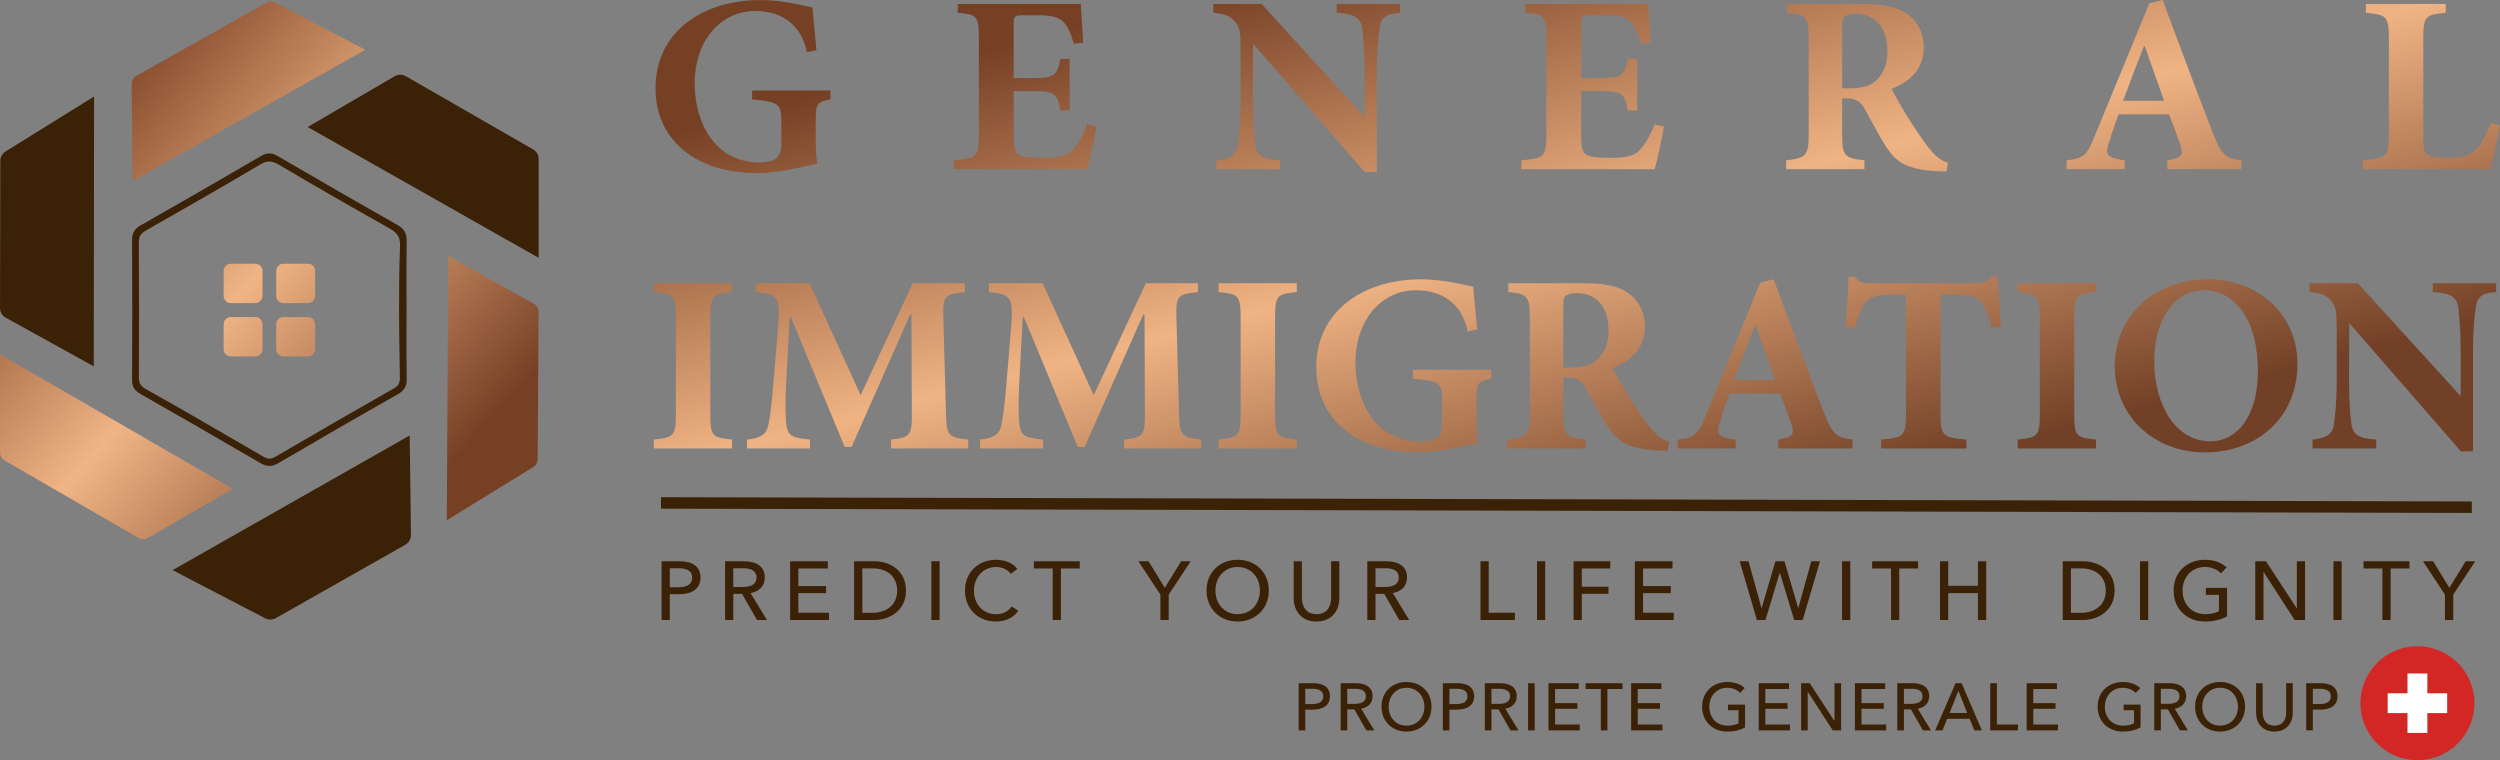
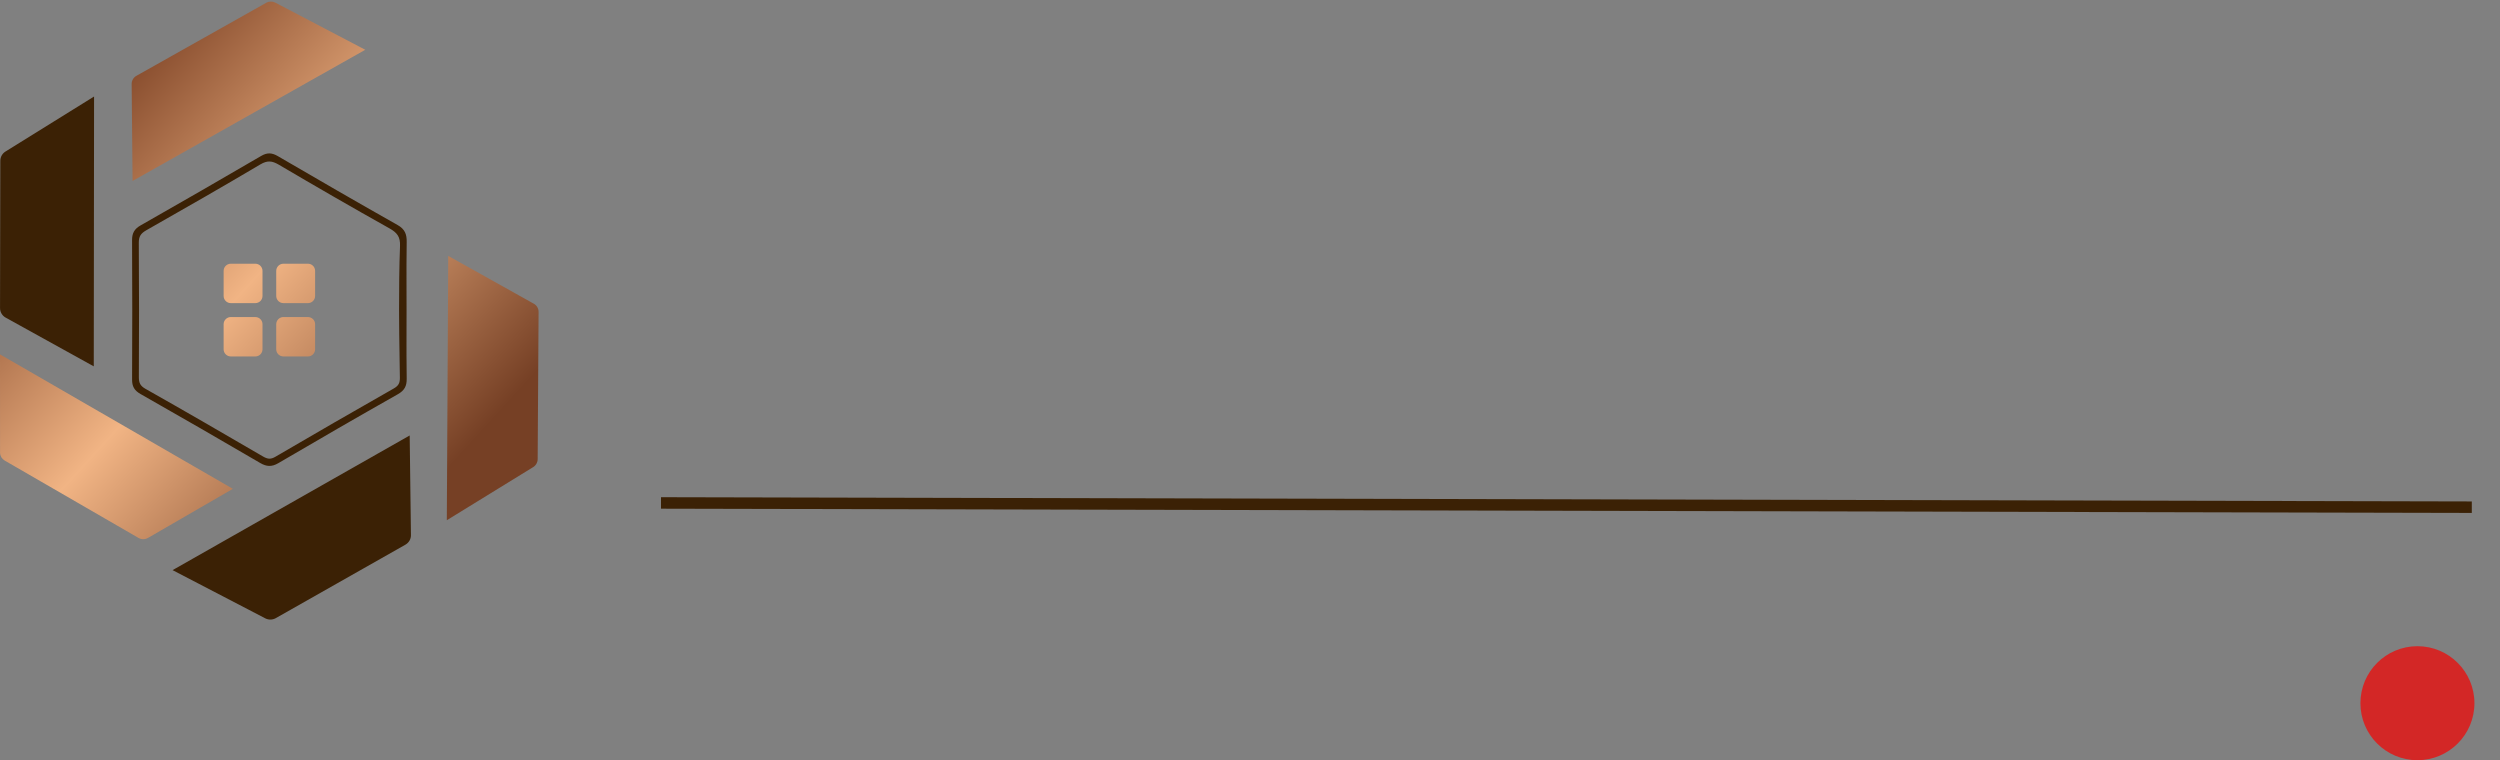
<svg xmlns="http://www.w3.org/2000/svg" xml:space="preserve" width="109.974mm" height="33.441mm" style="shape-rendering:geometricPrecision; text-rendering:geometricPrecision; image-rendering:optimizeQuality; fill-rule:evenodd; clip-rule:evenodd" viewBox="0 0 11181.88 3400.13">
  <rect x="0" y="0" width="11181.88" height="3400.13" fill="#808080" stroke="none" />
  <defs>
    <style type="text/css">  .fil0 {fill:#3B2105} .fil2 {fill:#FEFEFE;fill-rule:nonzero} .fil1 {fill:#D32726;fill-rule:nonzero} .fil4 {fill:#3B2105;fill-rule:nonzero} .fil6 {fill:#3B2105;fill-rule:nonzero} .fil3 {fill:url(#id0);fill-rule:nonzero} .fil5 {fill:url(#id1);fill-rule:nonzero}  </style>
    <linearGradient id="id0" gradientUnits="userSpaceOnUse" x1="6687.2" y1="-377.3" x2="7418.91" y2="2400.62">
      <stop offset="0" style="stop-opacity:1; stop-color:#764025" />
      <stop offset="0.502" style="stop-opacity:1; stop-color:#F0B383" />
      <stop offset="1" style="stop-opacity:1; stop-color:#724026" />
    </linearGradient>
    <linearGradient id="id1" gradientUnits="userSpaceOnUse" x1="326.92" y1="407.49" x2="2082.04" y2="2011.09">
      <stop offset="0" style="stop-opacity:1; stop-color:#7B4023" />
      <stop offset="0.49" style="stop-opacity:1; stop-color:#F1B484" />
      <stop offset="1" style="stop-opacity:1; stop-color:#764025" />
    </linearGradient>
  </defs>
  <g id="Слой_x0020_1">
    <g id="_2179315750160">
      <polygon class="fil0" points="2956.46,2275.2 11055.75,2294.18 11055.77,2242.8 2956.5,2223.79 " />
      <g>
        <path class="fil1" d="M10812.54 2890.23c140.79,0 254.96,114.13 254.96,254.96 0,140.81 -114.16,254.95 -254.96,254.95 -140.81,0 -254.98,-114.13 -254.98,-254.95 0,-140.82 114.16,-254.96 254.98,-254.96z" />
-         <polygon class="fil2" points="10945.55,3100.85 10856.9,3100.85 10856.9,3012.19 10768.18,3012.19 10768.18,3100.85 10679.52,3100.85 10679.52,3189.51 10768.18,3189.51 10768.18,3278.23 10856.9,3278.23 10856.9,3189.51 10945.55,3189.51 " />
      </g>
-       <path class="fil3" d="M3714.74 404.69l-350.78 0 0 39.83c123.74,11.68 130.64,20.18 130.64,103.29l0 100.38c0,34.78 -11.68,54.43 -28.14,64.52 -17,10.09 -45.67,13.81 -69.04,13.81 -202.34,0 -290.24,-182.69 -290.24,-351.3 0,-203.14 124.27,-326.08 269.26,-326.08 114.98,0 206.85,56.02 232.61,184.54l42.75 -9.29c-8.49,-92.14 -14.87,-151.89 -18.05,-190.92 -41.96,-9.03 -135.96,-33.2 -233.41,-33.2 -250.4,0 -468.41,135.96 -468.41,394.32 0,231.02 179.77,379.72 453.81,379.72 94,0 199.14,-27.09 270.57,-42.23 -6.9,-29.48 -7.7,-66.12 -7.7,-106.48l0 -87.1c0,-77.01 7.7,-82.32 66.12,-94l0 -39.83zm1148.26 151.62c-21.24,51.51 -43.02,88.95 -65.59,113.64 -26.81,29.74 -70.62,35.85 -128.52,35.85 -42.75,0 -86.56,-1.33 -106.74,-10.89 -24.17,-10.09 -28.14,-39.56 -28.14,-94.26l0 -193.04 79.65 0c98.25,0 114.71,4.78 129.32,86.57l41.42 0 0 -231.02 -41.42 0c-14.61,79.13 -31.07,86.03 -129.32,86.03l-79.65 0 0 -241.37c0,-37.17 3.18,-39.56 48.33,-39.56l59.22 0c61.86,0 92.93,8.5 113.64,28.68 20.71,20.17 37.7,59.75 47.8,99.31l41.95 -5.31c-4.51,-73.83 -10.09,-152.95 -10.89,-173.14l-550.45 0 0 39.56c83.9,6.9 94.79,12.49 94.79,113.65l0 432.82c0,98.25 -10.89,104.36 -112.06,112.86l0 40.09 596.66 0c9.29,-33.99 33.46,-138.87 41.16,-191.18l-41.16 -9.29zm1398.94 -538.78l-283.33 0 0 39.83c85.51,4.51 109.67,24.96 115.25,76.22 2.39,32.66 9.29,84.97 9.29,186.14l0 199.41 -3.19 0 -456.99 -501.59 -215.62 0 0 39.83c48.33,4.51 74.62,12.49 96.39,39.57 22.57,27.34 24.96,47.52 24.96,121.62l0 237.65c0,100.38 -6.9,147.9 -11.68,186.93 -4.78,49.66 -32.66,67.72 -96.39,73.83l0 39.83 284.92 0 0 -39.83c-86.56,-4.51 -106.74,-26.29 -112.32,-78.61 -3.71,-34.26 -9.29,-81.78 -9.29,-182.15l0.8 -257.83 2.39 0 496.81 571.17 54.44 0 0 -450.09c0,-101.17 6.9,-153.21 11.68,-188.27 5.57,-55.23 30.27,-70.1 91.88,-73.82l0 -39.83zm1139.24 538.78c-21.24,51.51 -43.02,88.95 -65.59,113.64 -26.81,29.74 -70.62,35.85 -128.52,35.85 -42.75,0 -86.56,-1.33 -106.74,-10.89 -24.17,-10.09 -28.14,-39.56 -28.14,-94.26l0 -193.04 79.65 0c98.25,0 114.71,4.78 129.32,86.57l41.42 0 0 -231.02 -41.42 0c-14.61,79.13 -31.07,86.03 -129.32,86.03l-79.65 0 0 -241.37c0,-37.17 3.18,-39.56 48.33,-39.56l59.22 0c61.86,0 92.93,8.5 113.64,28.68 20.71,20.17 37.7,59.75 47.8,99.31l41.95 -5.31c-4.51,-73.83 -10.09,-152.95 -10.89,-173.14l-550.45 0 0 39.56c83.9,6.9 94.79,12.49 94.79,113.65l0 432.82c0,98.25 -10.89,104.36 -112.06,112.86l0 40.09 596.66 0c9.29,-33.99 33.46,-138.87 41.16,-191.18l-41.16 -9.29zm1312.1 171.8c-27.35,-9.3 -45.14,-20.99 -69.3,-46.48 -22.57,-23.89 -48.33,-61.33 -89.49,-124.01 -34.78,-52.04 -77.54,-127.19 -94.53,-160.11 76.74,-29.48 144.45,-84.18 144.45,-185.61 0,-70.37 -31.87,-121.09 -77.01,-152.16 -47.27,-31.33 -106.48,-42.22 -211.63,-42.22l-322.37 0 0 39.83c84.71,6.9 96.39,20.18 96.39,111.53l0 434.42c0,94.26 -14.6,104.36 -100.89,113.65l0 39.83 350.24 0 0 -39.83c-87.89,-9.29 -99.57,-19.39 -99.57,-112.86l0 -164.36 22.57 0c37.17,0 58.94,13.81 78.33,47.53 34.26,60.8 64.79,121.34 95.06,168.35 46.73,70.9 91.88,103.56 239.51,110.73 13.28,0 25.76,0.8 31.07,0.8l7.17 -39.03zm-473.71 -332.99l0 -278.54c0,-22.57 2.13,-35.05 10.09,-41.95 8.5,-7.17 24.17,-12.49 54.44,-12.49 66.12,0 137.81,44.35 137.81,166.23 0,57.62 -16.2,101.96 -56.03,136.48 -25.75,22.57 -66.91,30.27 -117.63,30.27l-28.67 0zm1785.82 361.67l0 -39.83c-74.61,-9.29 -90.28,-24.96 -129.05,-125.87 -76.21,-194.64 -148.7,-392.73 -223.31,-591.09l-59.75 14.88 -238.72 580.2c-38.77,98.5 -51.26,112.59 -130.38,121.88l-1.6 39.83 260.5 0 0 -39.83c-84.71,-10.89 -87.1,-27.35 -69.84,-79.66 13.01,-46.2 29.48,-88.43 42.76,-125.87l225.44 0c19.65,49.13 37.44,98.51 49.12,131.98 17,48.59 12.49,61.87 -56.82,73.55l0 39.83 331.65 0zm-345.72 -305.9l-183.49 0c29.47,-80.72 60.54,-163.04 93.2,-244.83l3.19 0 87.1 244.83zm1461.86 97.71c-23.38,59.22 -44.35,95.07 -66.12,119.23 -27.35,30.27 -70.11,37.98 -119.76,37.98 -36.64,0 -66.92,-0.8 -88.69,-8.5 -24.17,-10.09 -28.14,-29.48 -28.14,-83.38l0 -444.51c0,-97.45 10.88,-104.35 100.37,-112.06l0 -39.83 -357.14 0 0 39.83c90.28,7.71 102.77,14.61 102.77,112.06l0 433.62c0,99.31 -12.49,105.42 -116.04,113.92l0 39.83 570.37 0c8.5,-31.6 33.46,-145.78 42.76,-195.7l-40.36 -12.49zm-7867.31 1457.2l0 -39.83c-87.1,-8.5 -97.18,-14.61 -97.18,-112.86l0 -434.68c0,-97.45 10.09,-104.35 97.18,-112.06l0 -39.83 -349.97 0 0 39.83c87.09,7.71 98.78,14.61 98.78,112.06l0 434.68c0,98.25 -11.69,104.36 -98.78,112.86l0 39.83 349.97 0zm1056.3 0l0 -39.83c-93.47,-9.29 -97.18,-19.39 -99.57,-125.34l-11.68 -418.22c-2.4,-96.65 2.39,-106.75 96.39,-116.04l0 -39.83 -232.88 0 -233.41 500.8 -228.62 -500.8 -240.31 0 0 39.83c100.9,9.29 109.67,26.29 99.58,156.4l-18.06 218.28c-9.29,123.73 -17.79,181.36 -24.96,218.01 -7.43,39.83 -30,60.8 -95.86,66.91l0 39.83 281.74 0 0 -39.83c-78.6,-6.9 -99.58,-17 -105.95,-66.91 -3.72,-36.64 -5.32,-89.49 -0.8,-183.76l15.93 -298.46 4.51 0 241.37 582.06 31.07 0 261.55 -591.35 6.1 0 1.6 433.09c1.6,105.95 -5.57,116.04 -92.67,125.34l0 39.83 344.93 0zm1042.5 0l0 -39.83c-93.47,-9.29 -97.18,-19.39 -99.57,-125.34l-11.68 -418.22c-2.4,-96.65 2.39,-106.75 96.39,-116.04l0 -39.83 -232.88 0 -233.41 500.8 -228.62 -500.8 -240.31 0 0 39.83c100.9,9.29 109.67,26.29 99.58,156.4l-18.06 218.28c-9.29,123.73 -17.79,181.36 -24.96,218.01 -7.43,39.83 -30,60.8 -95.86,66.91l0 39.83 281.74 0 0 -39.83c-78.6,-6.9 -99.58,-17 -105.95,-66.91 -3.72,-36.64 -5.32,-89.49 -0.8,-183.76l15.93 -298.46 4.51 0 241.37 582.06 31.07 0 261.55 -591.35 6.1 0 1.6 433.09c1.6,105.95 -5.57,116.04 -92.67,125.34l0 39.83 344.93 0zm427.25 0l0 -39.83c-87.1,-8.5 -97.18,-14.61 -97.18,-112.86l0 -434.68c0,-97.45 10.09,-104.35 97.18,-112.06l0 -39.83 -349.97 0 0 39.83c87.09,7.71 98.78,14.61 98.78,112.06l0 434.68c0,98.25 -11.69,104.36 -98.78,112.86l0 39.83 349.97 0zm869.9 -352.1l-350.78 0 0 39.83c123.74,11.68 130.64,20.18 130.64,103.29l0 100.38c0,34.78 -11.68,54.43 -28.14,64.52 -17,10.09 -45.67,13.81 -69.04,13.81 -202.34,0 -290.24,-182.69 -290.24,-351.3 0,-203.14 124.27,-326.08 269.26,-326.08 114.98,0 206.85,56.02 232.61,184.54l42.75 -9.29c-8.49,-92.14 -14.87,-151.89 -18.05,-190.92 -41.96,-9.03 -135.96,-33.2 -233.41,-33.2 -250.4,0 -468.41,135.96 -468.41,394.32 0,231.02 179.77,379.72 453.81,379.72 94,0 199.14,-27.09 270.57,-42.23 -6.9,-29.48 -7.7,-66.12 -7.7,-106.48l0 -87.1c0,-77.01 7.7,-82.32 66.12,-94l0 -39.83zm795.81 323.42c-27.35,-9.3 -45.14,-20.99 -69.3,-46.48 -22.57,-23.89 -48.33,-61.33 -89.49,-124.01 -34.78,-52.04 -77.54,-127.19 -94.53,-160.11 76.74,-29.48 144.45,-84.18 144.45,-185.61 0,-70.37 -31.87,-121.09 -77.01,-152.16 -47.27,-31.33 -106.48,-42.22 -211.63,-42.22l-322.37 0 0 39.83c84.71,6.9 96.39,20.18 96.39,111.53l0 434.42c0,94.26 -14.6,104.36 -100.89,113.65l0 39.83 350.24 0 0 -39.83c-87.89,-9.29 -99.57,-19.39 -99.57,-112.86l0 -164.36 22.57 0c37.17,0 58.94,13.81 78.33,47.53 34.26,60.8 64.79,121.34 95.06,168.35 46.73,70.9 91.88,103.56 239.51,110.73 13.28,0 25.76,0.8 31.07,0.8l7.17 -39.03zm-473.71 -332.99l0 -278.54c0,-22.57 2.13,-35.05 10.09,-41.95 8.5,-7.17 24.17,-12.49 54.44,-12.49 66.12,0 137.81,44.35 137.81,166.23 0,57.62 -16.2,101.96 -56.03,136.48 -25.75,22.57 -66.91,30.27 -117.63,30.27l-28.67 0zm1293.16 361.67l0 -39.83c-74.61,-9.29 -90.28,-24.96 -129.05,-125.87 -76.21,-194.64 -148.7,-392.73 -223.31,-591.09l-59.75 14.88 -238.72 580.2c-38.77,98.5 -51.26,112.59 -130.38,121.88l-1.6 39.83 260.5 0 0 -39.83c-84.71,-10.89 -87.1,-27.35 -69.84,-79.66 13.01,-46.2 29.48,-88.43 42.76,-125.87l225.44 0c19.65,49.13 37.44,98.51 49.12,131.98 17,48.59 12.49,61.87 -56.82,73.55l0 39.83 331.65 0zm-345.72 -305.9l-183.49 0c29.47,-80.72 60.54,-163.04 93.2,-244.83l3.19 0 87.1 244.83zm1009.56 -237.13c-5.31,-72.22 -12.48,-176.57 -13.27,-224.91l-27.09 0c-20.98,21.78 -36.64,28.95 -68.51,28.95l-476.64 0c-33.45,0 -48.86,-2.39 -66.65,-28.95l-28.67 0c-2.13,58.42 -8.5,143.13 -13.01,228.1l42.49 0c14.6,-57.62 29.47,-97.18 49.38,-116.84 16.46,-17.79 35.05,-31.87 140.47,-31.87l37.18 0 0 536.12c0,97.98 -12.22,104.09 -110.74,112.59l0 39.83 381.05 0 0 -39.83c-103.29,-8.5 -115.77,-14.61 -115.77,-112.59l0 -536.12 51.25 0c74.62,0 102.77,7.17 124.53,27.35 20.18,21.77 38.77,61.34 52.05,120.56l41.95 -2.4zm425.4 543.03l0 -39.83c-87.1,-8.5 -97.18,-14.61 -97.18,-112.86l0 -434.68c0,-97.45 10.09,-104.35 97.18,-112.06l0 -39.83 -349.97 0 0 39.83c87.09,7.71 98.78,14.61 98.78,112.06l0 434.68c0,98.25 -11.69,104.36 -98.78,112.86l0 39.83 349.97 0zm503.98 -756.52c-270.57,0 -420.07,188.8 -420.07,387.16 0,218.53 168.08,386.89 405.2,386.89 225.17,0 412.12,-149.5 412.12,-396.18 0,-223.84 -180.57,-377.86 -396.45,-377.86l-0.8 0zm-22.03 48.87c140.47,0 242.43,133.83 242.43,360.86 0,210.03 -97.98,314.92 -212.69,314.92 -155.08,0 -250.93,-163.3 -250.93,-357.68 0,-201.27 100.37,-318.11 220.4,-318.11l0.79 0zm1308.04 -31.6l-283.33 0 0 39.83c85.51,4.51 109.67,24.96 115.25,76.22 2.39,32.66 9.29,84.97 9.29,186.14l0 199.41 -3.19 0 -456.99 -501.59 -215.62 0 0 39.83c48.33,4.51 74.62,12.49 96.39,39.57 22.57,27.34 24.96,47.52 24.96,121.62l0 237.65c0,100.38 -6.9,147.9 -11.68,186.93 -4.78,49.66 -32.66,67.72 -96.39,73.83l0 39.83 284.92 0 0 -39.83c-86.56,-4.51 -106.74,-26.29 -112.32,-78.61 -3.71,-34.26 -9.29,-81.78 -9.29,-182.15l0.8 -257.83 2.39 0 496.81 571.17 54.44 0 0 -450.09c0,-101.17 6.9,-153.21 11.68,-188.27 5.57,-55.23 30.27,-70.1 91.88,-73.82l0 -39.83z" />
-       <path class="fil4" d="M2959.1 2773.18l36.75 0 0 -115.43 41.57 0c54.57,0 95.77,-21.54 95.77,-74.24 0,-51.21 -37.12,-73.12 -93.91,-73.12l-80.17 0 0 262.79zm36.75 -231.62l39.72 0c34.52,0 60.5,10.39 60.5,41.94 0,31.18 -25.24,43.06 -61.24,43.06l-38.97 0 0 -85zm283.95 114.7l39.34 0 66.81 116.92 44.54 0 -73.49 -120.63c37.49,-6.31 63.84,-30.81 63.84,-69.41 0,-53.45 -42.68,-72.75 -93.54,-72.75l-84.25 0 0 262.79 36.75 0 0 -116.92zm0 -114.7l44.91 0c31.92,0 59.01,10.03 59.01,41.58 0,31.55 -27.1,42.32 -61.62,42.32l-42.31 0 0 -83.89zm291.01 111.36l123.97 0 0 -31.55 -123.97 0 0 -78.69 131.76 0 0 -32.29 -168.51 0 0 262.79 174.08 0 0 -32.67 -137.34 0 0 -87.59zm249.43 120.26l90.19 0c67.19,0 141.8,-41.58 141.8,-131.4 0,-93.17 -74.61,-131.4 -141.8,-131.4l-90.19 0 0 262.79zm36.75 -230.88l46.02 0c63.48,0 109.87,34.52 109.87,99.48 0,62.72 -46.4,99.1 -109.87,99.1l-46.02 0 0 -198.59zm345.57 -31.92l-36.75 0 0 262.79 36.75 0 0 -262.79zm322.93 201.92c-15.6,22.64 -41.2,34.9 -70.52,34.9 -60.51,0 -98.74,-46.77 -98.74,-105.8 0,-57.53 38.97,-105.41 99.85,-105.41 27.1,0 52.71,12.98 65.33,30.81l28.96 -22.28c-19.31,-26.72 -58.28,-40.82 -94.29,-40.82 -79.81,0 -139.94,55.68 -139.94,137.7 0,80.92 57.91,138.45 138.45,138.45 46.03,0 79.81,-19.67 100.22,-47.51l-29.32 -20.04zm219.73 -169.63l84.26 0 0 -32.29 -205.27 0 0 32.29 84.26 0 0 230.5 36.75 0 0 -230.5zm482.15 116.92l98.36 -149.21 -42.68 0 -73.13 118.78 -72.75 -118.78 -45.29 0 98.37 149.21 0 113.58 37.11 0 0 -113.58zm447.65 -18.19c0,-82.02 -59.39,-137.7 -139.56,-137.7 -79.81,0 -138.83,55.68 -138.83,137.7 0,80.92 59.02,138.45 138.83,138.45 80.17,0 139.56,-57.53 139.56,-138.45zm-39.72 0c0,58.65 -38.97,105.42 -99.85,105.42 -60.13,0 -99.11,-46.77 -99.11,-105.42 0,-57.53 38.61,-105.41 99.11,-105.41 61.24,0 99.85,47.88 99.85,105.41zm253.15 138.45c69.41,0 102.07,-50.11 102.07,-103.93l0 -165.54 -36.75 0 0 163.31c0,36 -16.33,73.13 -65.33,73.13 -49,0 -65.33,-37.12 -65.33,-73.13l0 -163.31 -36.75 0 0 165.54c0,53.83 32.67,103.93 102.07,103.93zm263.91 -123.6l39.34 0 66.81 116.92 44.54 0 -73.49 -120.63c37.49,-6.31 63.84,-30.81 63.84,-69.41 0,-53.45 -42.68,-72.75 -93.54,-72.75l-84.25 0 0 262.79 36.75 0 0 -116.92zm0 -114.7l44.91 0c31.92,0 59.01,10.03 59.01,41.58 0,31.55 -27.1,42.32 -61.62,42.32l-42.31 0 0 -83.89zm506.28 -31.17l-36.75 0 0 262.79 154.04 0 0 -32.67 -117.29 0 0 -230.13zm252.78 0l-36.75 0 0 262.79 36.75 0 0 -262.79zm163.69 145.5l119.15 0 0 -31.55 -119.15 0 0 -81.66 127.31 0 0 -32.29 -164.06 0 0 262.79 36.75 0 0 -117.29zm273.93 -2.97l123.97 0 0 -31.55 -123.97 0 0 -78.69 131.76 0 0 -32.29 -168.51 0 0 262.79 174.08 0 0 -32.67 -137.34 0 0 -87.59zm471.75 -142.53l-39.72 0 77.2 262.79 38.23 0 63.84 -211.2 0.74 0 63.85 211.2 38.23 0 77.2 -262.79 -38.97 0 -57.91 209.34 -0.74 0 -61.25 -209.34 -40.46 0 -61.62 209.34 -0.74 0 -57.91 -209.34zm455.08 0l-36.75 0 0 262.79 36.75 0 0 -262.79zm218.99 32.29l84.26 0 0 -32.29 -205.27 0 0 32.29 84.26 0 0 230.5 36.75 0 0 -230.5zm182.26 230.5l36.75 0 0 -120.26 132.88 0 0 120.26 37.11 0 0 -262.79 -37.11 0 0 109.87 -132.88 0 0 -109.87 -36.75 0 0 262.79zm548.97 0l90.19 0c67.19,0 141.8,-41.58 141.8,-131.4 0,-93.17 -74.61,-131.4 -141.8,-131.4l-90.19 0 0 262.79zm36.75 -230.88l46.02 0c63.48,0 109.87,34.52 109.87,99.48 0,62.72 -46.4,99.1 -109.87,99.1l-46.02 0 0 -198.59zm345.57 -31.92l-36.75 0 0 262.79 36.75 0 0 -262.79zm350.77 27.46c-21.54,-20.78 -55.68,-34.14 -97.25,-34.14 -79.81,0 -139.94,55.68 -139.94,137.7 0,80.92 58.28,138.45 140.31,138.45 38.6,0 71.27,-8.16 98.73,-23.01l0 -127.32 -94.65 0 0 31.18 58.28 0 0 73.12c-15.22,8.16 -36.76,12.99 -61.25,12.99 -62.72,0 -101.33,-46.77 -101.33,-105.42 0,-57.53 38.61,-105.41 100.22,-105.41 30.07,0 55.67,11.5 71.27,28.58l25.61 -26.73zm175.94 -27.46l-47.88 0 0 262.79 36.75 0 0 -214.54 0.74 0 138.82 214.54 46.4 0 0 -262.79 -36.75 0 0 210.09 -0.74 0 -137.34 -210.09zm338.52 0l-36.75 0 0 262.79 36.75 0 0 -262.79zm218.99 32.29l84.26 0 0 -32.29 -205.27 0 0 32.29 84.26 0 0 230.5 36.75 0 0 -230.5zm280.24 116.92l98.36 -149.21 -42.68 0 -73.13 118.78 -72.75 -118.78 -45.29 0 98.37 149.21 0 113.58 37.11 0 0 -113.58z" />
      <path class="fil0" d="M1787.33 1607.53c-1.2,-73.57 -2.42,-147.17 -2.42,-218.67 0,-47.1 0.14,-94.82 0.76,-144.52 0.6,-48.29 1.67,-96.49 3.53,-144.47 0.78,-20.04 -2.41,-34.87 -9.89,-46.86 -7.56,-12.09 -19.78,-21.78 -36.88,-31.36 -82.1,-45.95 -165,-93.1 -248.51,-141.19 -82.77,-47.67 -165.05,-95.67 -246.93,-143.86 -15.01,-8.83 -27.93,-13.81 -40.72,-14.26 -12.71,-0.44 -25.74,3.57 -41.14,12.66 -83.4,49.31 -168.32,98.82 -254.35,148.44 -85.98,49.58 -171.11,98.16 -255.69,146.07 -12.38,7.01 -21.1,14 -26.54,22.6 -5.37,8.52 -7.79,19.14 -7.69,33.51 0.75,100.1 1.08,200.25 1.07,300.37 0.03,96.37 -0.32,197.26 -0.8,300.38 -0.05,12.73 1.44,22.69 5.8,30.89 4.37,8.15 11.78,15.03 23.57,21.7 87.99,49.67 175.72,99.85 263.24,150.32 89.33,51.51 176.19,101.99 262.18,152.12 10.14,5.92 18.9,9.52 27.52,10.01 8.5,0.48 17.37,-2.03 27.98,-8.25 87.73,-51.36 175.92,-102.61 264.59,-153.75 89.47,-51.61 177.98,-102.28 265.55,-152.07 10.53,-5.98 17.42,-12.2 21.53,-19.64 4.13,-7.48 5.67,-16.64 5.51,-28.41l-1.28 -81.77zm30.93 -305.34l0.19 85.56 -0.18 84.5c-0.19,73.77 -0.4,147.56 0.79,221.36 0.23,16.44 -2.15,29.52 -8.44,40.79 -6.32,11.3 -16.36,20.45 -31.35,28.93 -90.38,51.12 -179.67,102.18 -268,153.15 -88.81,51.25 -177.77,103.04 -266.79,155.23 -14.82,8.68 -27.96,12.55 -41.1,12.15 -13.08,-0.39 -25.76,-5 -39.83,-13.22 -91.51,-53.36 -180.93,-105.32 -266.97,-154.95 -88.2,-50.88 -177.39,-101.96 -267.9,-153.33 -13.8,-7.84 -23.28,-16.22 -29.37,-26.66 -6.1,-10.46 -8.63,-22.68 -8.55,-38.2 0.5,-103.92 0.78,-207.88 0.78,-311.76 -0.03,-106.62 -0.32,-210.68 -0.88,-311.75 -0.08,-15.67 2.54,-28.14 8.62,-38.75 6.09,-10.63 15.51,-19.13 28.99,-26.8 91.7,-52.26 182.14,-103.99 270.41,-154.78 88.02,-50.68 177.66,-102.6 269.54,-156.29 13.87,-8.1 25.93,-11.66 38.06,-11.26 12.07,0.42 23.72,4.75 36.89,12.45 89.96,52.49 179.22,104.33 267.02,154.87 89.16,51.35 178.52,102.39 268.11,152.95 16.36,9.24 26.7,19.56 32.91,32.01 6.14,12.3 8.08,26.41 7.81,43.45 -1.17,73.45 -0.97,146.9 -0.76,220.34z" />
      <path class="fil4" d="M420.71 444.34l-1.33 1194.24 -394.19 -218.08c-7.72,-4.26 -13.99,-10.49 -18.34,-17.86 -4.33,-7.32 -6.72,-15.83 -6.71,-24.68l1.32 -659.07c0.02,-8.35 2.2,-16.45 6.14,-23.52 3.95,-7.07 9.68,-13.18 16.78,-17.57l396.35 -246.12 -0.01 12.66z" />
      <path class="fil5" d="M-0 1584.95l1041.48 601.45 -379.53 219.57c-13.12,7.6 -29.45,7.53 -42.65,-0.12l-598.23 -345.9c-12.5,-7.22 -20.38,-20.21 -20.84,-34.37l-0.22 -440.64zm1633.76 -1362.33l-1040.8 586.79 -4.08 -433.96c-0.13,-14.96 8.04,-28.9 21.35,-36.4l580.5 -326.59c12.58,-7.09 27.95,-7.37 40.65,-0.73l402.38 210.89zm-224.31 1227.56l0 112.01c0,17.72 -14.33,32.15 -32.13,32.15l-109.58 0c-17.8,0 -32.24,-14.43 -32.24,-32.15l0 -112.01c0,-17.74 14.44,-32.15 32.24,-32.15l109.58 0c17.8,0 32.13,14.41 32.13,32.15zm-235.33 -238.54l0 112.01c0,17.75 -14.33,32.16 -32.1,32.16l-109.59 0c-17.81,0 -32.25,-14.41 -32.25,-32.16l0 -112.01c0,-17.74 14.44,-32.15 32.25,-32.15l109.59 0c17.77,0 32.1,14.41 32.1,32.15zm0 238.54l0 112.01c0,17.72 -14.33,32.15 -32.1,32.15l-109.59 0c-17.81,0 -32.25,-14.43 -32.25,-32.15l0 -112.01c0,-17.74 14.44,-32.15 32.25,-32.15l109.59 0c17.77,0 32.1,14.41 32.1,32.15zm235.33 -238.54l0 112.01c0,17.75 -14.33,32.16 -32.13,32.16l-109.58 0c-17.8,0 -32.24,-14.41 -32.24,-32.16l0 -112.01c0,-17.74 14.44,-32.15 32.24,-32.15l109.58 0c17.8,0 32.13,14.41 32.13,32.15zm589.04 1115.21l6.33 -1182.29 382.88 213.89c13.21,7.37 21.35,21.33 21.25,36.44l-4.09 659.07c-0.1,14.31 -7.55,27.56 -19.75,35.05l-386.63 237.84z" />
-       <path class="fil4" d="M1376.18 568.04l389.23 -227.2c7.59,-4.43 16.18,-6.65 24.79,-6.66 8.56,-0.02 17.17,2.2 24.88,6.6l569.55 327.57c7.3,4.22 13.28,10.13 17.49,17.01 4.22,6.91 6.7,14.89 7.01,23.17l-0.04 444.51 -1032.91 -585.01z" />
      <path class="fil4" d="M783.17 2543.62l1049.26 -595.92 5.6 445.86c0.11,8.74 -2.2,17.22 -6.49,24.6 -4.29,7.36 -10.54,13.66 -18.28,18.05l-579.48 328.41c-7.29,4.15 -15.43,6.32 -23.59,6.5 -8.15,0.16 -16.36,-1.66 -23.74,-5.49l-414.55 -215.62 11.27 -6.39z" />
-       <path class="fil6" d="M5808.6 3266.75l29.51 0 0 -92.72 33.39 0c43.83,0 76.92,-17.29 76.92,-59.62 0,-41.14 -29.81,-58.73 -75.42,-58.73l-64.39 0 0 211.07zm29.51 -186.03l31.91 0c27.73,0 48.59,8.35 48.59,33.69 0,25.04 -20.27,34.58 -49.19,34.58l-31.31 0 0 -68.27zm1965.54 -2.99c-17.29,-16.69 -44.72,-27.42 -78.11,-27.42 -64.1,0 -112.39,44.72 -112.39,110.6 0,64.99 46.8,111.2 112.69,111.2 31.01,0 57.24,-6.56 79.31,-18.48l0 -102.26 -76.02 0 0 25.04 46.8 0 0 58.73c-12.22,6.56 -29.51,10.43 -49.19,10.43 -50.38,0 -81.38,-37.56 -81.38,-84.67 0,-46.21 31,-84.67 80.49,-84.67 24.15,0 44.73,9.24 57.24,22.96l20.57 -21.47zm1769.07 0c-17.29,-16.69 -44.72,-27.42 -78.11,-27.42 -64.1,0 -112.39,44.72 -112.39,110.6 0,64.99 46.8,111.2 112.69,111.2 31.01,0 57.24,-6.56 79.31,-18.48l0 -102.26 -76.02 0 0 25.04 46.8 0 0 58.73c-12.22,6.56 -29.51,10.43 -49.19,10.43 -50.38,0 -81.38,-37.56 -81.38,-84.67 0,-46.21 31,-84.67 80.49,-84.67 24.15,0 44.73,9.24 57.24,22.96l20.57 -21.47zm-3546.79 95.11l31.6 0 53.67 93.91 35.78 0 -59.03 -96.89c30.12,-5.07 51.28,-24.75 51.28,-55.75 0,-42.94 -34.29,-58.43 -75.13,-58.43l-67.67 0 0 211.07 29.51 0 0 -93.91zm0 -92.12l36.08 0c25.64,0 47.4,8.04 47.4,33.39 0,25.34 -21.76,33.98 -49.49,33.98l-33.99 0 0 -67.37zm376.84 80.19c0,-65.89 -47.71,-110.6 -112.1,-110.6 -64.1,0 -111.5,44.72 -111.5,110.6 0,64.99 47.4,111.2 111.5,111.2 64.39,0 112.1,-46.21 112.1,-111.2zm-31.91 0c0,47.11 -31.3,84.67 -80.19,84.67 -48.3,0 -79.6,-37.56 -79.6,-84.67 0,-46.21 31.01,-84.67 79.6,-84.67 49.19,0 80.19,38.45 80.19,84.67zm82.59 105.84l29.51 0 0 -92.72 33.39 0c43.83,0 76.92,-17.29 76.92,-59.62 0,-41.14 -29.81,-58.73 -75.42,-58.73l-64.39 0 0 211.07zm29.51 -186.03l31.91 0c27.73,0 48.59,8.35 48.59,33.69 0,25.04 -20.27,34.58 -49.19,34.58l-31.31 0 0 -68.27zm187.82 92.12l31.6 0 53.67 93.91 35.78 0 -59.03 -96.89c30.12,-5.07 51.28,-24.75 51.28,-55.75 0,-42.94 -34.29,-58.43 -75.13,-58.43l-67.67 0 0 211.07 29.51 0 0 -93.91zm0 -92.12l36.08 0c25.64,0 47.4,8.04 47.4,33.39 0,25.34 -21.76,33.98 -49.49,33.98l-33.99 0 0 -67.37zm193.48 -25.04l-29.51 0 0 211.07 29.51 0 0 -211.07zm91.22 114.48l99.58 0 0 -25.34 -99.58 0 0 -63.2 105.84 0 0 -25.94 -135.34 0 0 211.07 139.82 0 0 -26.23 -110.31 0 0 -70.36zm234.03 -88.54l67.68 0 0 -25.94 -164.86 0 0 25.94 67.67 0 0 185.13 29.52 0 0 -185.13zm135.65 88.54l99.58 0 0 -25.34 -99.58 0 0 -63.2 105.84 0 0 -25.94 -135.34 0 0 211.07 139.82 0 0 -26.23 -110.31 0 0 -70.36zm570.61 0l99.58 0 0 -25.34 -99.58 0 0 -63.2 105.84 0 0 -25.94 -135.34 0 0 211.07 139.82 0 0 -26.23 -110.31 0 0 -70.36zm198.56 -114.48l-38.45 0 0 211.07 29.51 0 0 -172.32 0.6 0 111.5 172.32 37.26 0 0 -211.07 -29.52 0 0 168.73 -0.59 0 -110.31 -168.73zm231.64 114.48l99.58 0 0 -25.34 -99.58 0 0 -63.2 105.84 0 0 -25.94 -135.34 0 0 211.07 139.82 0 0 -26.23 -110.31 0 0 -70.36zm189.61 2.68l31.6 0 53.67 93.91 35.78 0 -59.03 -96.89c30.12,-5.07 51.28,-24.75 51.28,-55.75 0,-42.94 -34.29,-58.43 -75.13,-58.43l-67.67 0 0 211.07 29.51 0 0 -93.91zm0 -92.12l36.08 0c25.64,0 47.4,8.04 47.4,33.39 0,25.34 -21.76,33.98 -49.49,33.98l-33.99 0 0 -67.37zm193.79 134.15l100.17 0 21.46 51.88 33.39 0 -90.64 -211.07 -26.83 0 -91.52 211.07 32.79 0 21.17 -51.88zm50.09 -124.91l39.35 98.97 -79 0 39.65 -98.97zm172.01 -34.29l-29.51 0 0 211.07 123.72 0 0 -26.23 -94.21 0 0 -184.84zm162.77 114.48l99.58 0 0 -25.34 -99.58 0 0 -63.2 105.84 0 0 -25.94 -135.34 0 0 211.07 139.82 0 0 -26.23 -110.31 0 0 -70.36zm570.61 2.68l31.6 0 53.67 93.91 35.78 0 -59.03 -96.89c30.12,-5.07 51.28,-24.75 51.28,-55.75 0,-42.94 -34.29,-58.43 -75.13,-58.43l-67.67 0 0 211.07 29.51 0 0 -93.91zm0 -92.12l36.08 0c25.64,0 47.4,8.04 47.4,33.39 0,25.34 -21.76,33.98 -49.49,33.98l-33.99 0 0 -67.37zm376.84 80.19c0,-65.89 -47.71,-110.6 -112.1,-110.6 -64.1,0 -111.5,44.72 -111.5,110.6 0,64.99 47.4,111.2 111.5,111.2 64.39,0 112.1,-46.21 112.1,-111.2zm-31.91 0c0,47.11 -31.3,84.67 -80.19,84.67 -48.3,0 -79.6,-37.56 -79.6,-84.67 0,-46.21 31.01,-84.67 79.6,-84.67 49.19,0 80.19,38.45 80.19,84.67zm163.08 111.2c55.75,0 81.99,-40.25 81.99,-83.48l0 -132.96 -29.52 0 0 131.17c0,28.92 -13.12,58.73 -52.48,58.73 -39.35,0 -52.47,-29.81 -52.47,-58.73l0 -131.17 -29.52 0 0 132.96c0,43.22 26.23,83.48 81.98,83.48zm142.22 -5.37l29.51 0 0 -92.72 33.39 0c43.83,0 76.92,-17.29 76.92,-59.62 0,-41.14 -29.81,-58.73 -75.42,-58.73l-64.39 0 0 211.07zm29.51 -186.03l31.91 0c27.73,0 48.59,8.35 48.59,33.69 0,25.04 -20.27,34.58 -49.19,34.58l-31.31 0 0 -68.27z" />
    </g>
  </g>
</svg>